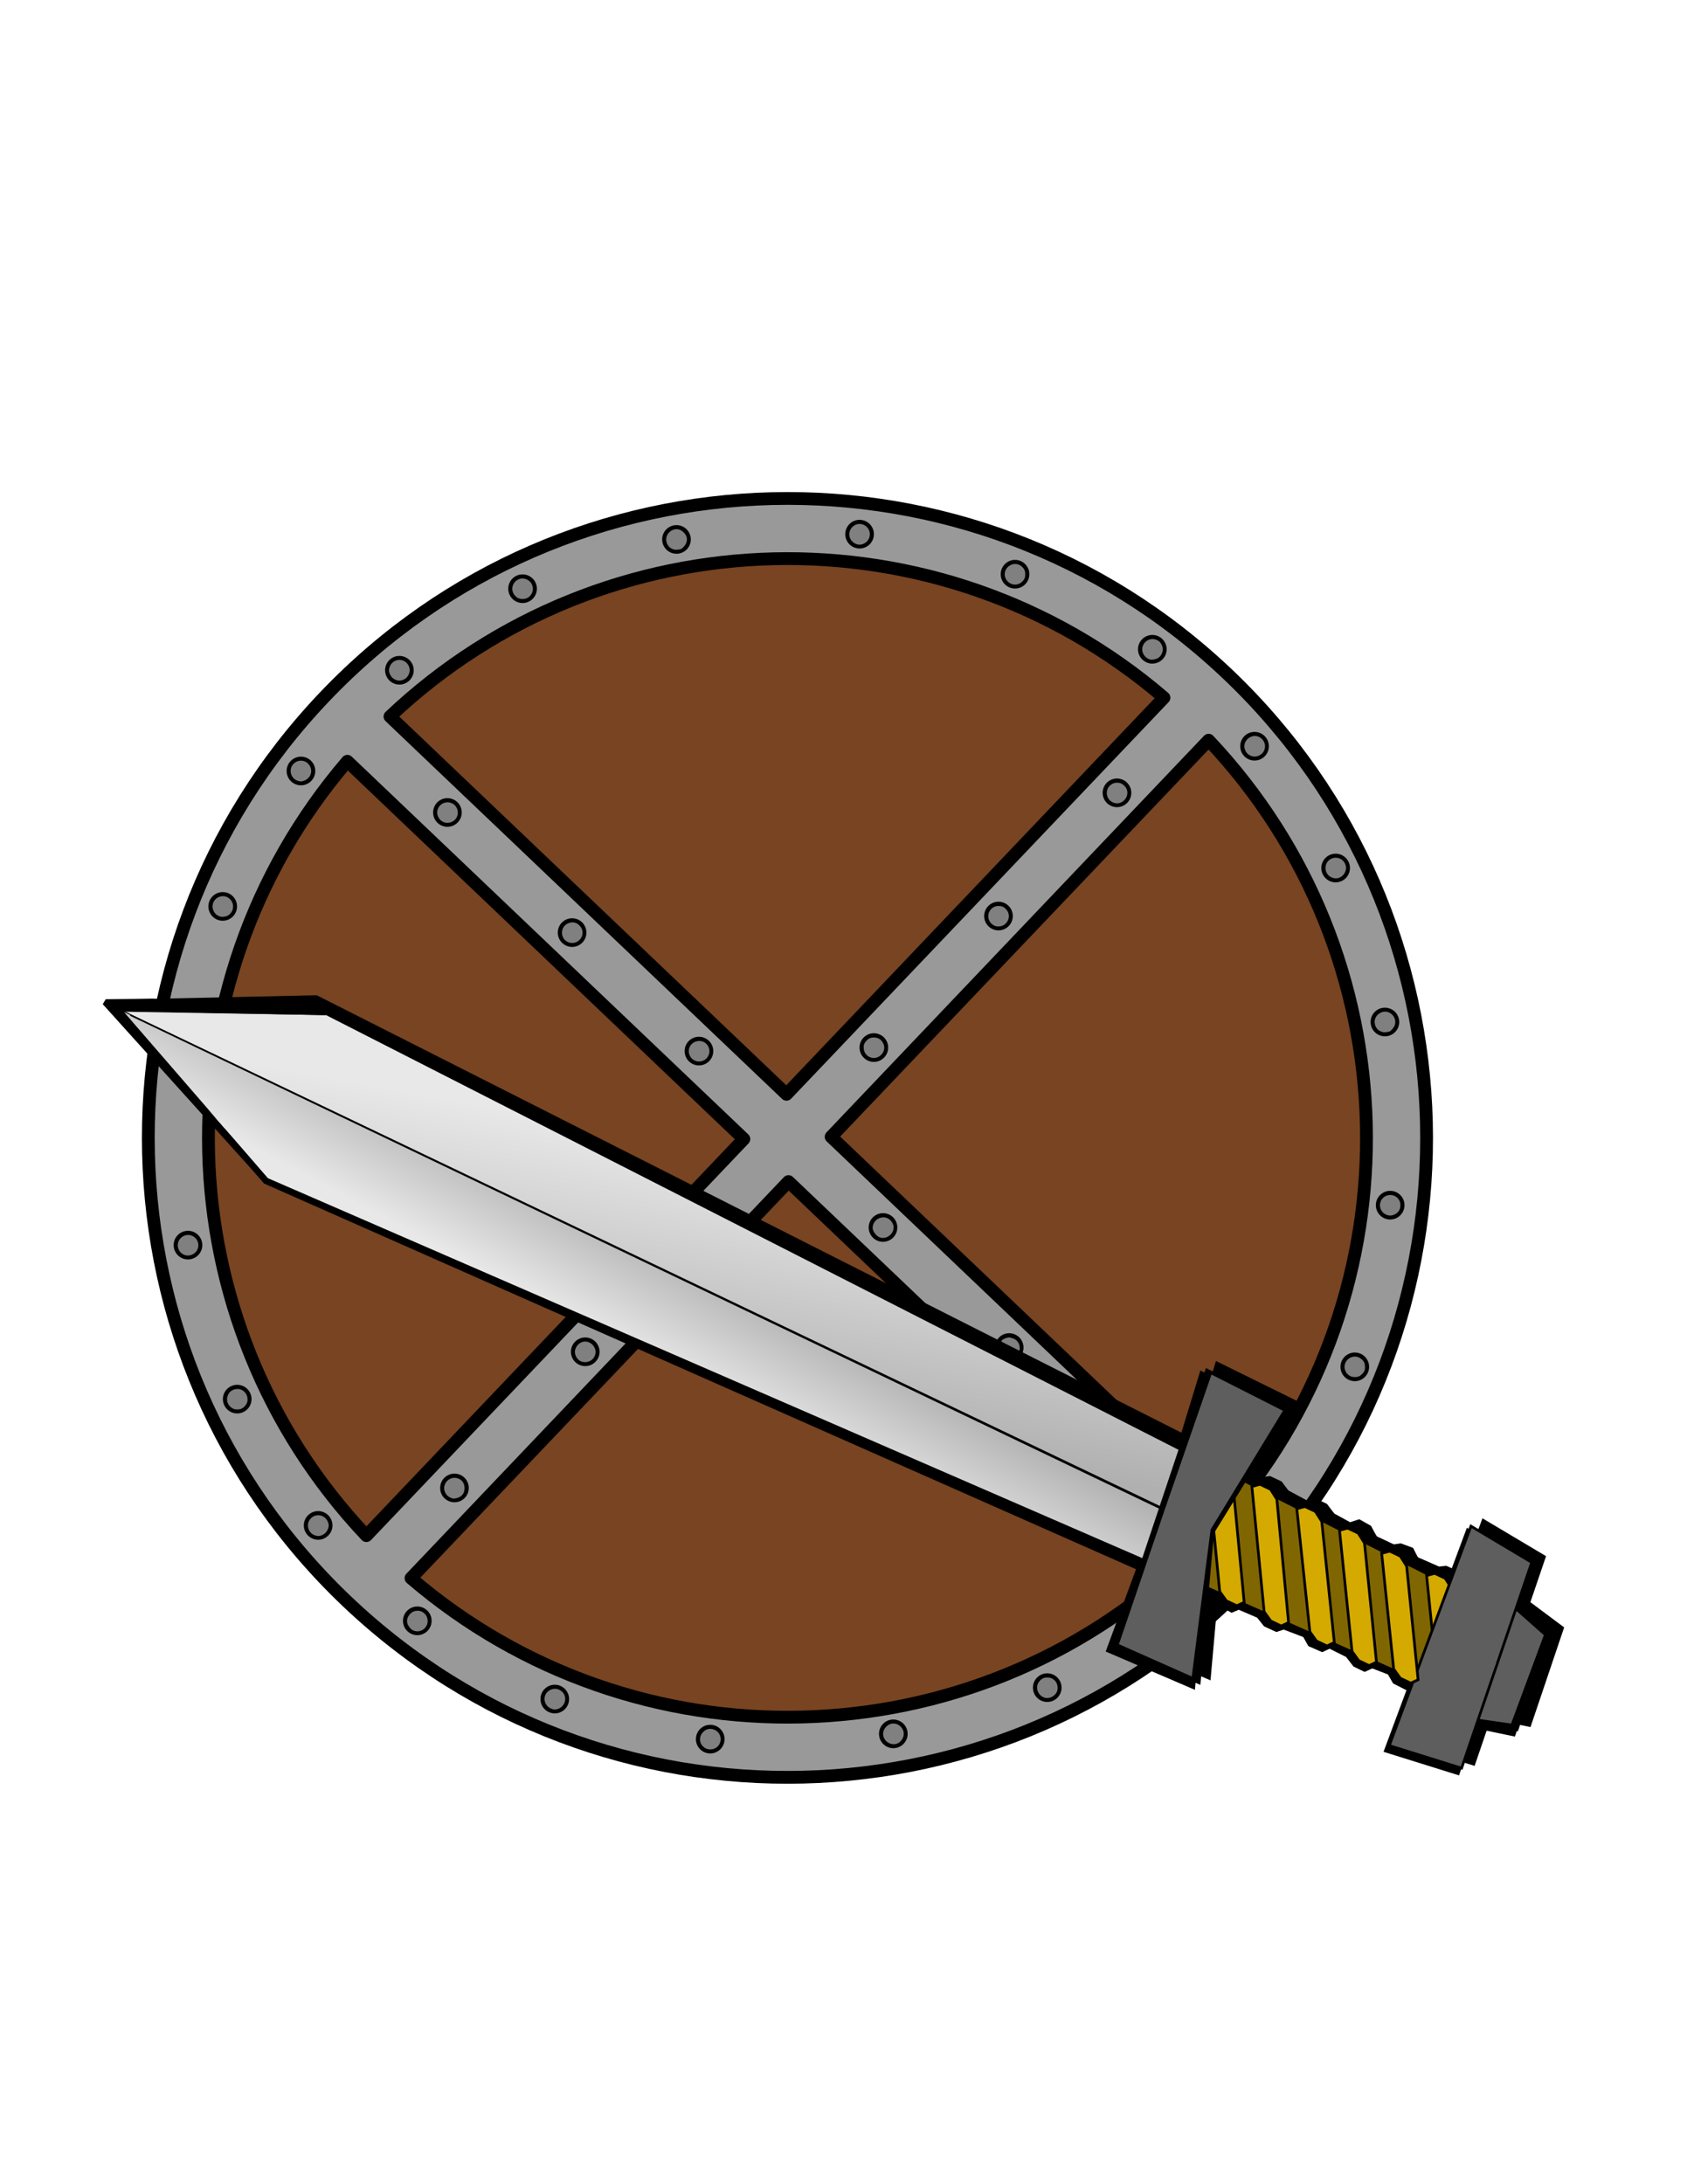
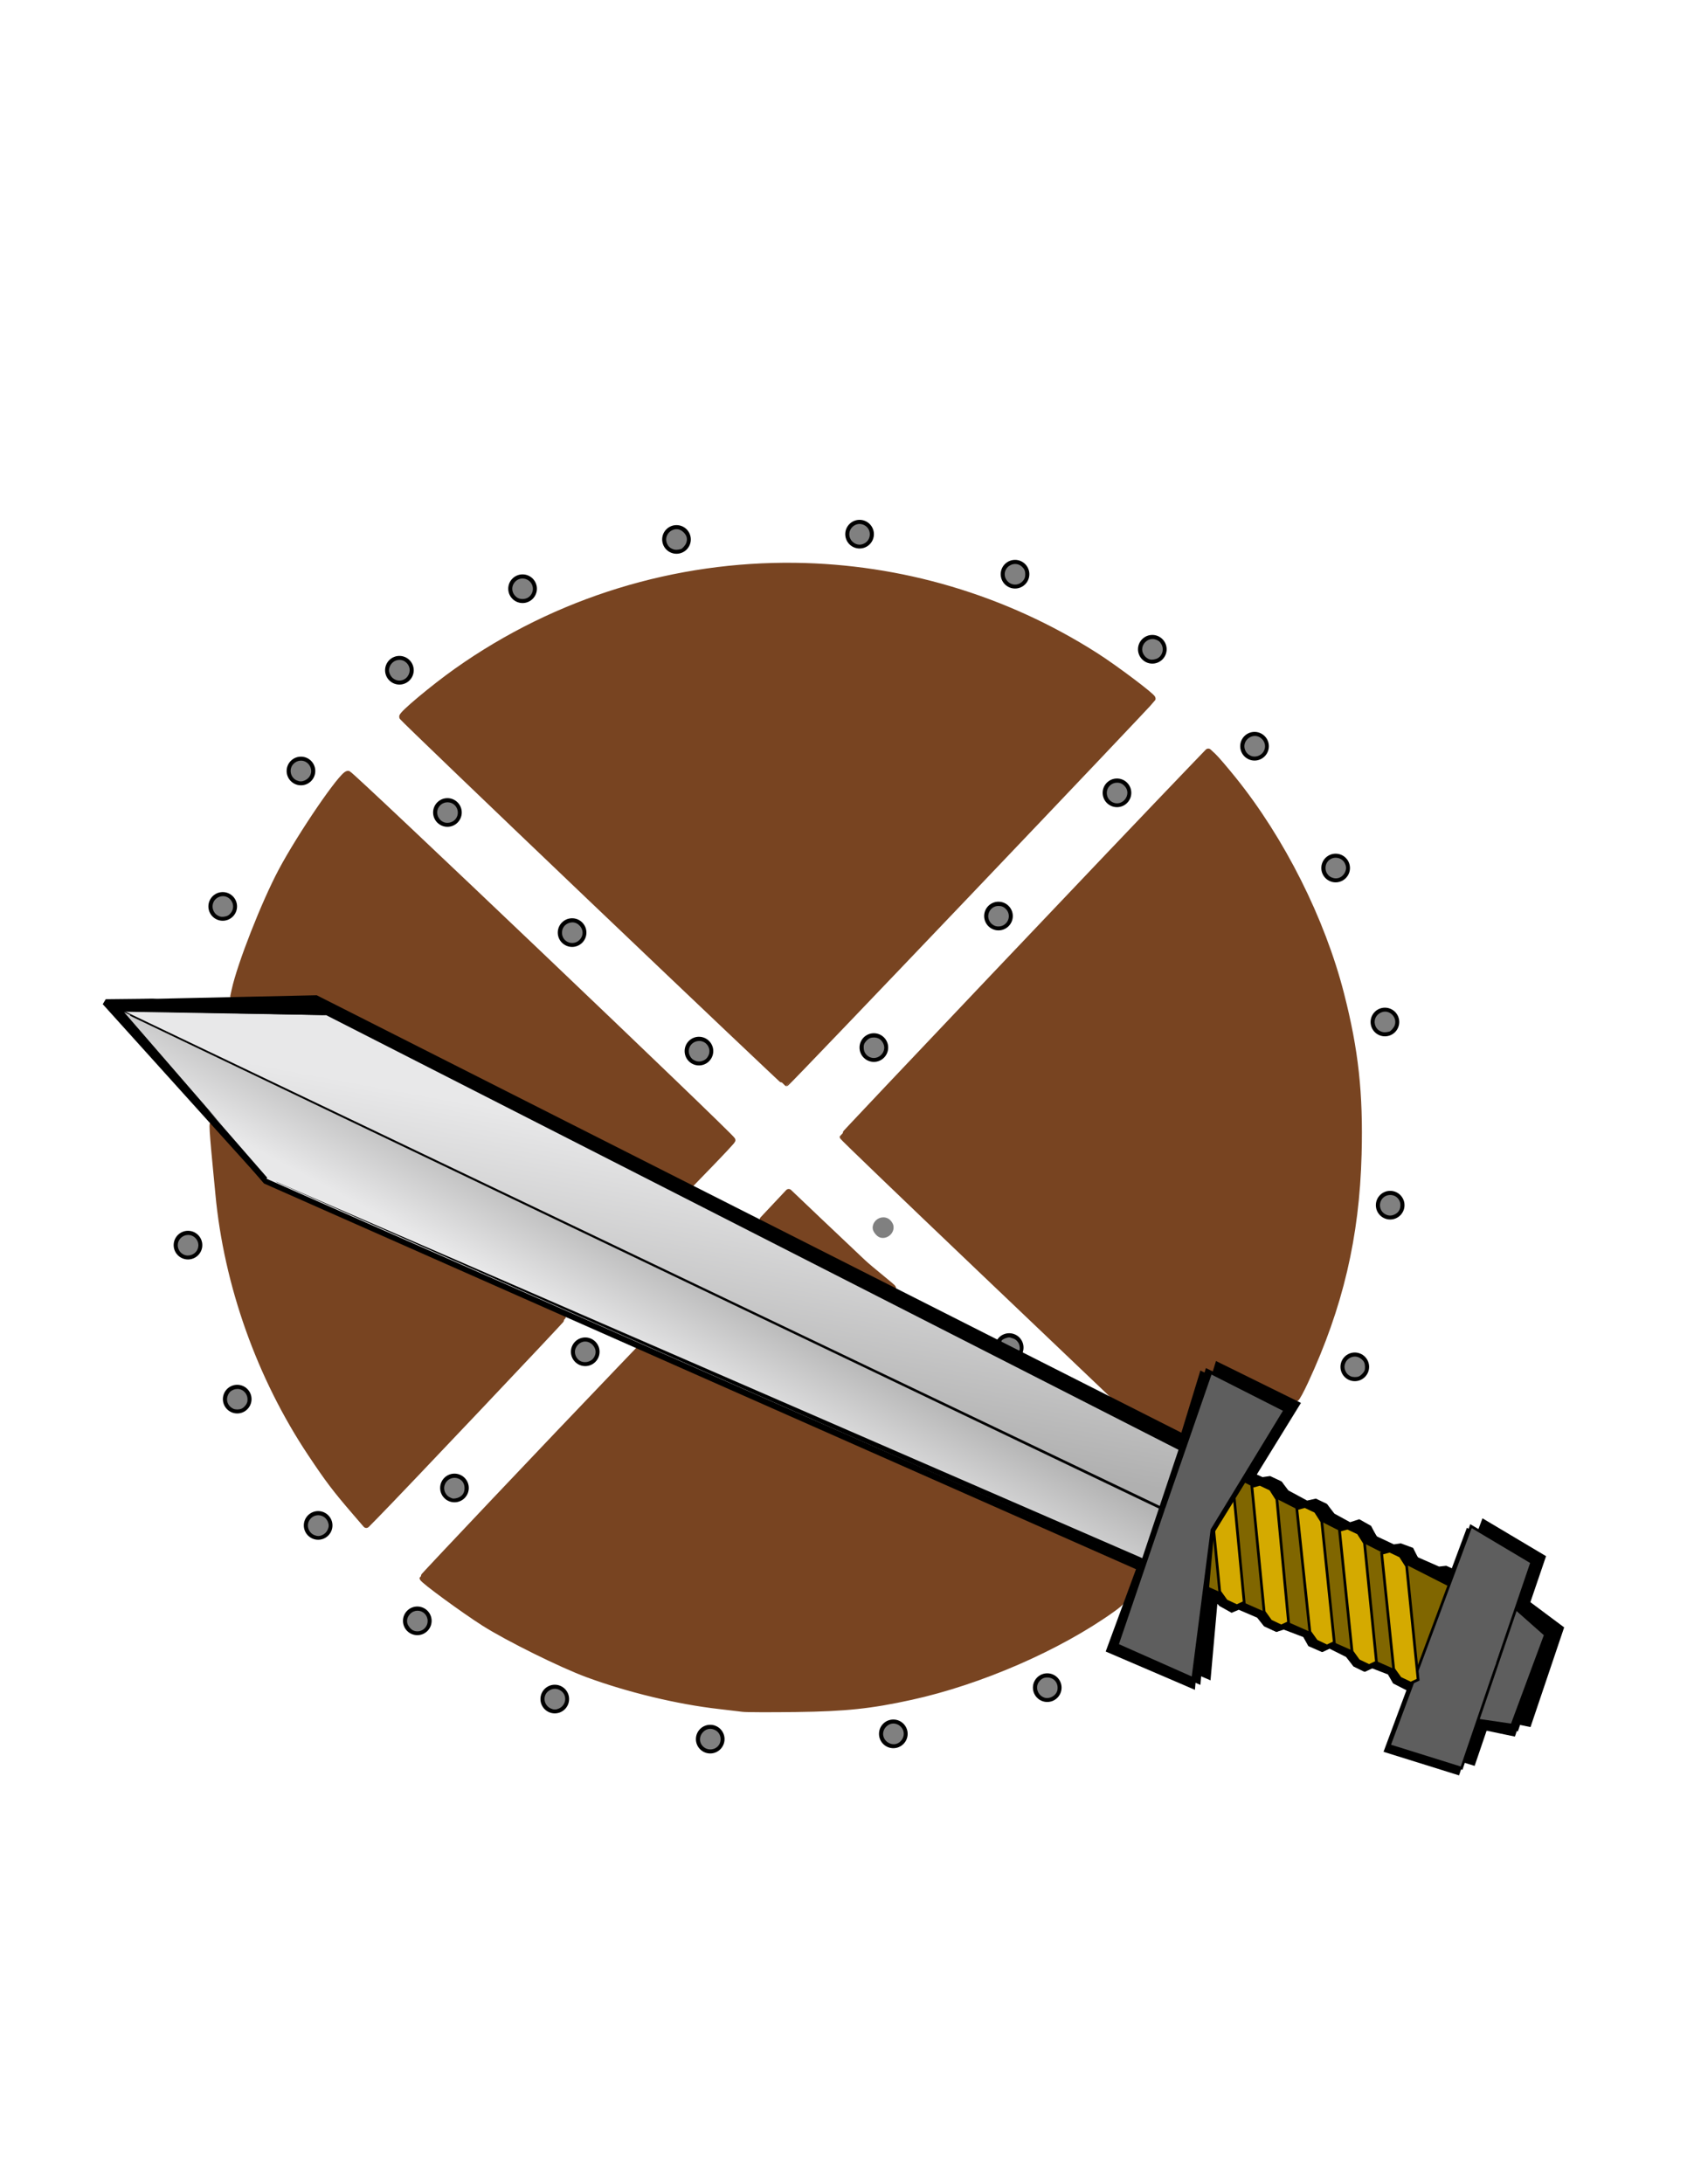
<svg xmlns="http://www.w3.org/2000/svg" xmlns:ns1="http://sodipodi.sourceforge.net/DTD/sodipodi-0.dtd" xmlns:ns2="http://www.inkscape.org/namespaces/inkscape" xmlns:xlink="http://www.w3.org/1999/xlink" id="svg5982" ns1:docname="jonadab-Round-Sword-and-Shield-remix.svg" ns2:export-filename="/symlinks/vbs/soldiers/images/soldiers-of-god-logo.png" viewBox="0 0 765 990" ns1:version="0.32" ns2:export-xdpi="50" version="1.0" ns2:export-ydpi="50" ns2:version="1.2.2 (b0a8486, 2022-12-01)">
  <defs id="defs5984">
    <linearGradient ns2:collect="always" id="linearGradient6388">
      <stop style="stop-color:#dfdfdf;stop-opacity:1;" offset="0" id="stop6384" />
      <stop style="stop-color:#afafaf;stop-opacity:1;" offset="1" id="stop6386" />
    </linearGradient>
    <linearGradient id="linearGradient8099" y2="17.733" xlink:href="#linearGradient2180" gradientUnits="userSpaceOnUse" x2="692.38" gradientTransform="matrix(-0.154,0.019,-0.002,-2.06,-64.024,369.64)" y1="107.83" x1="666.23" ns2:collect="always" />
    <linearGradient id="linearGradient8093" y2="34.009" xlink:href="#linearGradient2180" gradientUnits="userSpaceOnUse" x2="571.42" gradientTransform="matrix(-0.154,0.019,-0.002,-2.06,-64.024,369.64)" y1="103.76" x1="676.05" ns2:collect="always" />
    <linearGradient id="linearGradient2180">
      <stop id="stop2181" style="stop-color:#b0b0b0" offset="0" />
      <stop id="stop2182" style="stop-color:#e8e8e9" offset="1" />
    </linearGradient>
    <linearGradient ns2:collect="always" xlink:href="#linearGradient6388" id="linearGradient6390" x1="-184.633" y1="261.691" x2="-149.647" y2="261.691" gradientUnits="userSpaceOnUse" />
    <linearGradient ns2:collect="always" xlink:href="#linearGradient2180" id="linearGradient10721" gradientUnits="userSpaceOnUse" gradientTransform="matrix(-0.154,0.019,-0.002,-2.06,-64.024,369.64)" x1="676.05" y1="103.76" x2="571.42" y2="34.009" />
    <linearGradient ns2:collect="always" xlink:href="#linearGradient2180" id="linearGradient10723" gradientUnits="userSpaceOnUse" gradientTransform="matrix(-0.154,0.019,-0.002,-2.06,-64.024,369.64)" x1="676.05" y1="103.76" x2="571.42" y2="34.009" />
  </defs>
  <ns1:namedview id="base" ns2:zoom="1.0263363" height="11in" borderopacity="1.0" ns2:current-layer="layer1" ns2:cx="427.24788" ns2:window-y="25" width="8.5in" ns2:guide-bbox="true" units="in" showguides="true" bordercolor="#666666" ns2:window-x="92" guidetolerance="10" objecttolerance="10" ns2:window-width="1905" ns2:pageopacity="0" ns2:pageshadow="2" pagecolor="white" gridtolerance="10000" ns2:cy="541.73277" ns2:document-units="px" ns2:window-height="1086" ns2:showpageshadow="2" ns2:pagecheckerboard="0" ns2:deskcolor="white" showgrid="false" ns2:window-maximized="0" />
  <g id="layer1" ns2:label="Layer 1" ns2:groupmode="layer">
    <g id="g9267" transform="translate(-27.282,142.254)">
      <path id="path5583" style="opacity:1;fill:#784421;fill-opacity:1;stroke:#784421;stroke-width:3.133;stroke-linecap:round;stroke-linejoin:round;stroke-dasharray:none" d="m 387.875,114.412 c -53.743,-0.702 -107.577,15.252 -153.377,47.674 -10.399,7.361 -24.928,19.493 -24.627,20.562 0.123,0.437 39.172,37.922 86.773,83.301 47.602,45.379 86.778,82.53 87.059,82.557 0.537,0.051 165.568,-172.997 166.018,-174.082 0.309,-0.747 -16.739,-13.59 -25.375,-19.117 -41.701,-26.687 -89.051,-40.275 -136.471,-40.895 z m 187.314,84.199 -7.354,7.643 c -30.016,31.195 -158.224,166.221 -158.227,166.643 -0.002,0.291 28.013,27.212 62.256,59.824 l 62.26,59.295 13.729,7.045 c 7.551,3.875 13.999,7.057 14.33,7.072 0.331,0.015 2.01,-4.55 3.73,-10.146 4.887,-15.896 5.348,-17.117 6.385,-16.887 0.536,0.119 0.975,-0.216 0.975,-0.744 0,-0.584 0.825,-0.753 2.105,-0.432 1.716,0.431 2.158,0.168 2.4,-1.422 0.164,-1.072 0.808,-1.841 1.432,-1.709 0.624,0.132 8.762,3.932 18.084,8.443 9.322,4.511 17.222,8.203 17.555,8.203 0.333,0 2.193,-3.419 4.135,-7.598 15.752,-33.904 23.192,-65.569 24.174,-102.9 0.727,-27.618 -1.401,-47.098 -7.926,-72.555 -8.66,-33.787 -26.831,-69.947 -48.896,-97.303 -3.747,-4.645 -7.788,-9.352 -8.98,-10.459 z m -390.107,10.088 c -2.465,0 -21.225,27.431 -29.994,43.859 -7.728,14.477 -18.737,42.525 -21.234,54.102 l -0.584,2.705 19.312,-0.375 19.312,-0.377 84.371,42.762 84.371,42.762 9.154,-9.457 c 5.035,-5.202 9.27,-9.762 9.41,-10.135 0.33,-0.875 -172.871,-165.846 -174.119,-165.846 z m -61.097,158.674 c -0.643,0.009 1.469,20.033 2.525,31.406 3.82,41.158 18.737,83.09 41.908,117.799 7.989,11.967 11.077,16.035 20.242,26.674 l 4.723,5.482 4.129,-4.184 c 10.126,-10.262 84.795,-89.081 84.795,-89.508 0,-0.262 -30.297,-13.828 -67.328,-30.146 l -67.33,-29.67 -10.824,-11.219 c -5.954,-6.171 -12.601,-16.638 -12.839,-16.635 z m 260.939,30.865 -5.799,6.168 -5.799,6.168 24.852,12.705 c 13.668,6.987 33.372,18.339 33.848,18.326 0.476,-0.013 -10.061,-8.282 -13.475,-11.474 -3.414,-3.192 -12.376,-11.674 -19.916,-18.848 z m -68.082,71.615 -8.064,8.412 c -32.657,34.061 -89.678,94.232 -89.682,94.637 -0.008,0.892 18.412,14.393 27.707,20.307 10.701,6.809 35.019,18.856 46.926,23.246 18.481,6.815 40.979,12.229 59.588,14.34 4.525,0.513 9.395,1.093 10.824,1.289 1.429,0.196 12.341,0.232 24.248,0.08 22.323,-0.286 33.77,-1.494 51.996,-5.492 31.283,-6.862 66.737,-22.283 90.963,-39.564 4.916,-3.507 5.448,-4.23 7.941,-10.793 l 2.672,-7.033 -1.879,-0.744 c -1.034,-0.41 -51.687,-22.782 -112.561,-49.715 z" ns1:nodetypes="ssssssssccscccsssssssssssssccssccccccssscsssccsccccccccsscccccsssssssccscc" />
      <g id="g6397" transform="matrix(1.974,0,0,1.974,27.623,59.756)">
-         <path id="path3545" style="fill:#999999;fill-opacity:1;stroke:#000000;stroke-width:2.936;stroke-linecap:round;stroke-linejoin:round" d="m 74.38,57.67 c -55.901,58.7 -53.629,151.71 5.071,207.61 58.699,55.9 151.71,53.63 207.61,-5.07 55.9,-58.7 53.63,-151.71 -5.07,-207.61 -58.7,-55.902 -151.71,-53.63 -207.61,5.07 z M 79.626,72.462 170.71,159.2 83.992,250.27 C 37.336,200.93 35.449,124.02 79.626,72.46 Z M 89.41,62.188 C 138.75,15.546 215.66,13.676 267.22,57.866 L 180.5,148.93 Z m 4.833,197.84 86.717,-91.06 91.09,86.74 c -49.34,46.63 -126.25,48.49 -177.81,4.32 z m 96.507,-101.34 86.72,-91.061 c 46.63,49.341 48.53,126.25 4.36,177.8 l -91.08,-86.74 z" />
        <circle id="path3574" style="fill:none;stroke:#000000;stroke-width:0.843" transform="matrix(1.359,0,0,1.359,37.219,23.703)" cx="40" cy="20.5" r="2" />
        <circle id="path3576" style="fill:none;stroke:#000000;stroke-width:0.843" transform="matrix(1.359,0,0,1.359,14.603,46.833)" cx="40" cy="20.5" r="2" />
        <circle id="path3578" style="fill:none;stroke:#000000;stroke-width:0.843" transform="matrix(1.359,0,0,1.359,238.4,215.58)" cx="40" cy="20.5" r="2" />
        <circle id="path3580" style="fill:none;stroke:#000000;stroke-width:0.843" transform="matrix(1.359,0,0,1.359,215.78,238.71)" cx="40" cy="20.5" r="2" />
        <circle id="path3582" style="fill:none;stroke:#000000;stroke-width:0.843" transform="matrix(-1.359,0,0,-1.359,150.05,297.69)" cx="40" cy="20.5" r="2" />
        <circle id="path3584" style="fill:none;stroke:#000000;stroke-width:0.843" transform="matrix(-1.359,0,0,-1.359,127.27,275.78)" cx="40" cy="20.5" r="2" />
        <circle id="path3592" style="fill:none;stroke:#000000;stroke-width:0.843" transform="matrix(-1.359,0,0,-1.359,342.38,96.868)" cx="40" cy="20.5" r="2" />
        <circle id="path3594" style="fill:none;stroke:#000000;stroke-width:0.843" transform="matrix(-1.359,0,0,-1.359,318.9,74.607)" cx="40" cy="20.5" r="2" />
        <circle id="path3596" style="fill:none;stroke:#000000;stroke-width:0.843" transform="matrix(-1.359,0,0,-1.359,108.68,246.78)" cx="40" cy="20.5" r="2" />
        <circle id="path3598" style="fill:none;stroke:#000000;stroke-width:0.843" transform="matrix(-1.359,0,0,-1.359,105.35,133.65)" cx="40" cy="20.5" r="2" />
        <circle id="path3600" style="fill:none;stroke:#000000;stroke-width:0.843" transform="matrix(-1.359,0,0,-1.359,97.371,211.42)" cx="40" cy="20.5" r="2" />
        <circle id="path3602" style="fill:none;stroke:#000000;stroke-width:0.843" transform="matrix(-1.359,0,0,-1.359,96.161,169.36)" cx="40" cy="20.5" r="2" />
        <circle id="path3604" style="fill:none;stroke:#000000;stroke-width:0.843" transform="matrix(0,-1.359,1.359,0,92.012,87.201)" cx="40" cy="20.5" r="2" />
        <circle id="path3606" style="fill:none;stroke:#000000;stroke-width:0.843" transform="matrix(0,-1.359,1.359,0,205.14,83.869)" cx="40" cy="20.5" r="2" />
        <circle id="path3608" style="fill:none;stroke:#000000;stroke-width:0.843" transform="matrix(0,-1.359,1.359,0,127.37,75.887)" cx="40" cy="20.5" r="2" />
        <circle id="path3610" style="fill:none;stroke:#000000;stroke-width:0.843" transform="matrix(0,-1.359,1.359,0,169.43,74.677)" cx="40" cy="20.5" r="2" />
        <circle id="path3622" style="fill:none;stroke:#000000;stroke-width:0.843" transform="matrix(1.359,0,0,1.359,252.29,69.113)" cx="40" cy="20.5" r="2" />
        <circle id="path3624" style="fill:none;stroke:#000000;stroke-width:0.843" transform="matrix(1.359,0,0,1.359,256.69,183.65)" cx="40" cy="20.5" r="2" />
        <circle id="path3626" style="fill:none;stroke:#000000;stroke-width:0.843" transform="matrix(1.359,0,0,1.359,263.61,104.47)" cx="40" cy="20.5" r="2" />
        <circle id="path3628" style="fill:none;stroke:#000000;stroke-width:0.843" transform="matrix(1.359,0,0,1.359,264.82,146.53)" cx="40" cy="20.5" r="2" />
        <circle id="path3640" style="fill:none;stroke:#000000;stroke-width:0.843" transform="matrix(0,1.359,-1.359,0,268.26,230.81)" cx="40" cy="20.5" r="2" />
        <circle id="path3642" style="fill:none;stroke:#000000;stroke-width:0.843" transform="matrix(0,1.359,-1.359,0,155.13,233.43)" cx="40" cy="20.5" r="2" />
        <circle id="path3644" style="fill:none;stroke:#000000;stroke-width:0.843" transform="matrix(0,1.359,-1.359,0,232.9,241.42)" cx="40" cy="20.5" r="2" />
        <circle id="path3646" style="fill:none;stroke:#000000;stroke-width:0.843" transform="matrix(0,1.359,-1.359,0,190.84,242.63)" cx="40" cy="20.5" r="2" />
        <circle id="path3660" style="fill:none;stroke:#000000;stroke-width:0.843" transform="matrix(-1.359,0,0,-1.359,156.97,112.08)" cx="40" cy="20.5" r="2" />
        <circle id="path3662" style="fill:none;stroke:#000000;stroke-width:0.843" transform="matrix(-1.359,0,0,-1.359,214.75,166.87)" cx="40" cy="20.5" r="2" />
        <circle id="path3664" style="fill:none;stroke:#000000;stroke-width:0.843" transform="matrix(-1.359,0,0,-1.359,185.61,139.66)" cx="40" cy="20.5" r="2" />
-         <circle id="path3666" style="fill:none;stroke:#000000;stroke-width:0.843" transform="matrix(-1.359,0,0,-1.359,257.03,207.37)" cx="40" cy="20.5" r="2" />
        <circle id="path3668" style="fill:none;stroke:#000000;stroke-width:0.843" transform="matrix(-1.359,0,0,-1.359,316.57,264.28)" cx="40" cy="20.5" r="2" />
        <circle id="path3670" style="fill:none;stroke:#000000;stroke-width:0.843" transform="matrix(-1.359,0,0,-1.359,286.02,234.94)" cx="40" cy="20.5" r="2" />
        <circle id="path3672" style="fill:none;stroke:#000000;stroke-width:0.843" transform="matrix(0,-1.359,1.359,0,228.56,134.07)" cx="40" cy="20.5" r="2" />
        <circle id="path3674" style="fill:none;stroke:#000000;stroke-width:0.843" transform="matrix(0,-1.359,1.359,0,172.71,192.56)" cx="40" cy="20.5" r="2" />
        <circle id="path3676" style="fill:none;stroke:#000000;stroke-width:0.843" transform="matrix(0,-1.359,1.359,0,201.34,162.36)" cx="40" cy="20.5" r="2" />
        <circle id="path3678" style="fill:none;stroke:#000000;stroke-width:0.843" transform="matrix(0,-1.359,1.359,0,133.98,233.07)" cx="40" cy="20.5" r="2" />
        <circle id="path3680" style="fill:none;stroke:#000000;stroke-width:0.843" transform="matrix(0,-1.359,1.359,0,76.367,293.68)" cx="40" cy="20.5" r="2" />
        <circle id="path3682" style="fill:none;stroke:#000000;stroke-width:0.843" transform="matrix(0,-1.359,1.359,0,106.41,262.41)" cx="40" cy="20.5" r="2" />
      </g>
      <path id="path7405" style="opacity:1;fill:#808080;fill-opacity:1;stroke:#808080;stroke-width:1.208;stroke-linecap:round;stroke-linejoin:round;stroke-dasharray:none;stroke-opacity:1" d="m 417.047,95.834 c -2.936,0.01 -5.263,3.428 -3.326,6.355 0.331,0.5 1,1.085 1.559,1.361 1.197,0.593 2.263,0.609 3.488,0.053 2.958,-1.343 3.172,-5.539 0.365,-7.184 -0.697,-0.409 -1.409,-0.588 -2.086,-0.586 z m -83.084,2.352 c -0.346,0.014 -0.698,0.08 -1.059,0.199 -2.129,0.703 -3.348,2.816 -2.803,4.859 0.444,1.664 1.52,2.675 3.242,3.047 0.373,0.08 1.034,0.065 1.469,-0.033 0.435,-0.098 0.864,-0.181 0.953,-0.184 0.455,-0.015 1.776,-1.506 2.109,-2.379 0.613,-1.605 0.305,-2.908 -0.996,-4.209 -0.908,-0.908 -1.879,-1.342 -2.916,-1.301 z m 153.711,15.793 c -2.358,-0.018 -4.625,2.09 -4.111,4.83 0.205,1.094 1.02,2.197 2.059,2.785 1.528,0.866 3.426,0.634 4.701,-0.572 0.937,-0.887 1.279,-1.681 1.279,-2.979 0,-1.297 -0.342,-2.091 -1.279,-2.979 -0.789,-0.747 -1.726,-1.079 -2.648,-1.086 z m -223.309,6.582 c -2.916,-0.098 -5.278,3.13 -3.645,6.035 0.304,0.54 0.95,1.219 1.455,1.529 1.292,0.793 3.308,0.687 4.521,-0.238 2.442,-1.863 2.08,-5.572 -0.676,-6.906 -0.556,-0.269 -1.116,-0.402 -1.656,-0.42 z m 285.559,27.42 c -2.107,-0.002 -4.102,1.863 -4.102,4.098 0,1.661 1.299,3.42 2.908,3.938 0.933,0.3 2.532,0.03 3.463,-0.586 1.735,-1.148 2.279,-3.594 1.207,-5.424 -0.643,-1.096 -1.258,-1.552 -2.572,-1.906 -0.3,-0.081 -0.603,-0.119 -0.904,-0.119 z m -341.607,9.469 c -1.499,0.047 -2.961,0.952 -3.66,2.492 -0.526,1.157 -0.525,2.03 0.002,3.172 0.52,1.126 1.307,1.865 2.432,2.279 h 0.002 c 1.571,0.579 3.431,0.027 4.449,-1.318 1.516,-2.004 1.113,-4.562 -0.941,-5.961 -0.702,-0.478 -1.498,-0.689 -2.283,-0.664 z m 388.154,34.479 c -2.619,-0.084 -5.145,2.548 -4.02,5.494 0.402,1.053 0.979,1.686 2.057,2.254 1.759,0.927 4.272,0.139 5.281,-1.656 0.956,-1.702 0.647,-3.646 -0.799,-5.014 -0.762,-0.721 -1.646,-1.05 -2.52,-1.078 z m -432.857,11.195 c -0.98,0.033 -1.97,0.433 -2.777,1.24 -1.966,1.966 -1.321,5.392 1.234,6.553 1.17,0.531 2.039,0.533 3.191,0.01 2.09,-0.949 3.041,-3.091 2.27,-5.111 -0.682,-1.785 -2.285,-2.747 -3.918,-2.691 z m 370.234,9.98 c -2.241,0 -4.066,1.796 -4.066,4 0,1.73 0.923,3.145 2.492,3.826 3.796,1.647 7.413,-3.225 4.693,-6.322 -0.934,-1.063 -1.849,-1.504 -3.119,-1.504 z m -303.551,8.898 c -3.024,-0.047 -5.102,3.088 -3.723,5.791 0.488,0.956 0.975,1.446 1.943,1.951 1.414,0.737 3.513,0.325 4.674,-0.916 2.31,-2.471 0.759,-6.532 -2.6,-6.811 -0.099,-0.008 -0.198,-0.014 -0.295,-0.016 z m 402.586,25.121 c -1.17,0.029 -2.337,0.553 -3.143,1.609 -0.953,1.25 -1.05,3.119 -0.232,4.514 0.603,1.03 1.473,1.646 2.729,1.936 1.843,0.424 3.707,-0.627 4.508,-2.543 0.473,-1.131 0.44,-2.104 -0.109,-3.24 -0.74,-1.53 -2.248,-2.312 -3.752,-2.275 z m -504.5,17.422 c -0.305,2.3e-4 -0.618,0.037 -0.938,0.113 -2.621,0.629 -3.902,3.364 -2.719,5.809 0.491,1.015 1.204,1.639 2.354,2.066 0.916,0.341 2.49,0.143 3.42,-0.432 0.42,-0.259 1.017,-0.905 1.326,-1.434 1.618,-2.761 -0.495,-6.125 -3.443,-6.123 z m 351.752,4.438 c -0.174,0.001 -0.355,0.011 -0.543,0.029 -2.718,0.261 -4.394,3.334 -3.15,5.771 0.479,0.938 0.947,1.405 1.943,1.932 0.937,0.495 2.445,0.463 3.498,-0.074 2.419,-1.234 3.016,-4.338 1.219,-6.328 -0.832,-0.92 -1.747,-1.337 -2.967,-1.33 z m -193.371,7.439 c -0.591,0.015 -1.204,0.172 -1.822,0.471 -2.898,1.403 -2.965,5.68 -0.113,7.186 1.266,0.669 2.902,0.614 4.057,-0.135 2.217,-1.437 2.621,-4.149 0.908,-6.1 -0.852,-0.97 -1.901,-1.451 -3.029,-1.422 z m 368.562,40.457 c -0.378,0.003 -0.766,0.065 -1.154,0.193 -2.138,0.706 -3.358,2.814 -2.812,4.861 0.444,1.664 1.52,2.677 3.242,3.049 0.373,0.08 1.034,0.065 1.469,-0.033 0.435,-0.098 0.864,-0.181 0.953,-0.184 0.456,-0.015 1.776,-1.507 2.111,-2.385 1.032,-2.703 -1.161,-5.526 -3.809,-5.502 z m -231.865,11.721 c -1.237,0 -2.058,0.401 -2.988,1.461 -0.849,0.967 -1.03,1.592 -0.889,3.061 0.132,1.378 1.002,2.589 2.295,3.193 3.364,1.573 7.036,-2.135 5.357,-5.408 -0.822,-1.602 -1.974,-2.307 -3.775,-2.307 z m -79.043,1.582 c -3.149,0 -5.148,3.1 -3.756,5.826 0.519,1.017 1.032,1.501 2.064,1.949 1.015,0.44 2.062,0.443 3.1,0.01 1.073,-0.448 1.587,-0.924 2.115,-1.959 1.345,-2.636 -0.585,-5.826 -3.523,-5.826 z m 313.344,69.805 c -0.895,-0.008 -1.796,0.256 -2.486,0.783 -2.402,1.832 -2.074,5.542 0.607,6.869 1.194,0.591 2.27,0.61 3.465,0.059 1.633,-0.754 2.371,-1.936 2.371,-3.793 0,-1.383 -0.755,-2.677 -1.982,-3.396 -0.586,-0.344 -1.279,-0.515 -1.975,-0.521 z m -230.008,10.131 c -2.184,0.044 -4.168,1.833 -4.148,4.219 0.011,1.315 1.648,3.376 2.986,3.762 2.808,0.809 5.771,-1.832 5.238,-4.67 -0.205,-1.093 -1.239,-2.44 -2.234,-2.912 -0.603,-0.286 -1.23,-0.411 -1.842,-0.398 z m -315.281,7.979 c -0.541,0.018 -1.1,0.15 -1.658,0.42 -1.924,0.932 -2.806,3.093 -2.059,5.051 0.408,1.067 1.006,1.728 2.059,2.275 1.754,0.912 4.277,0.112 5.281,-1.676 1.644,-2.926 -0.704,-6.168 -3.623,-6.07 z m 372.594,46.443 c -0.981,-0.011 -2.741,0.667 -3.057,1.178 -0.073,0.118 1.421,1.032 3.318,2.031 1.898,0.999 3.526,1.82 3.619,1.822 0.313,0.008 0.172,-1.819 -0.197,-2.549 -0.652,-1.291 -1.626,-1.931 -2.777,-2.215 -0.123,-0.044 -0.235,-0.078 -0.344,-0.102 -0.002,-4.4e-4 -0.004,-0.002 -0.006,-0.002 -0.198,-0.03 -0.345,-0.162 -0.557,-0.164 z m -192.393,1.869 c -1.554,-6.1e-4 -3.082,0.986 -3.844,2.811 -0.714,1.709 0.228,4.089 1.955,4.939 1.765,0.869 4.23,0.228 5.262,-1.369 1.08,-1.673 0.944,-3.436 -0.381,-4.945 -0.853,-0.972 -1.929,-1.435 -2.992,-1.436 z m 348.939,6.82 c -1.469,0.03 -2.922,0.899 -3.588,2.275 -0.585,1.209 -0.602,2.253 -0.055,3.445 0.458,0.997 0.929,1.486 1.947,2.018 0.844,0.44 2.648,0.46 3.457,0.037 0.695,-0.363 1.676,-1.366 2.051,-2.096 0.347,-0.676 0.319,-2.415 -0.055,-3.309 -0.381,-0.911 -1.447,-1.832 -2.537,-2.191 -0.397,-0.131 -0.809,-0.188 -1.221,-0.18 z m -506.566,14.666 c -0.55,-0.015 -1.124,0.086 -1.697,0.326 -1.12,0.468 -1.624,0.951 -2.117,2.025 -0.959,2.088 -0.16,4.306 1.947,5.404 0.834,0.435 2.369,0.458 3.344,0.051 0.995,-0.416 2.136,-1.771 2.32,-2.754 0.513,-2.735 -1.415,-4.989 -3.797,-5.053 z m 98.312,40.287 c -2.959,0.018 -5.242,3.362 -3.404,6.26 0.572,0.903 1.13,1.315 2.516,1.857 0.557,0.218 2.064,-0.065 2.928,-0.551 1.316,-0.739 1.93,-1.848 1.93,-3.48 10e-6,-1.69 -0.729,-2.972 -2.068,-3.633 -0.642,-0.317 -1.286,-0.457 -1.9,-0.453 z m -61.686,16.957 c -1.308,-0.027 -2.635,0.583 -3.502,1.869 -1.436,2.132 -0.4,5.174 2.059,6.043 1.179,0.417 1.754,0.415 2.771,-0.01 1.116,-0.466 1.833,-1.154 2.338,-2.248 0.527,-1.142 0.527,-2.015 0.002,-3.172 -0.729,-1.604 -2.186,-2.452 -3.668,-2.482 z m 44.92,43.273 c -1.075,0.005 -2.176,0.447 -3.037,1.428 -0.944,1.075 -1.288,2.34 -0.965,3.541 0.29,1.077 1.416,2.431 2.367,2.846 2.652,1.156 5.645,-0.834 5.645,-3.752 0,-2.486 -1.957,-4.072 -4.01,-4.062 z m 285.58,30.27 c -1.399,9.9e-4 -2.318,0.477 -3.232,1.676 -1.58,2.072 -0.609,5.192 1.93,6.205 2.175,0.868 5.039,-0.799 5.35,-3.113 0.361,-2.691 -1.402,-4.77 -4.047,-4.768 z m -223.277,5.121 c -0.874,-1.8e-4 -1.749,0.299 -2.541,0.898 -2.422,1.832 -1.903,5.588 0.951,6.885 1.155,0.525 2.027,0.525 3.182,0 2.854,-1.296 3.373,-5.057 0.951,-6.885 -0.795,-0.6 -1.669,-0.898 -2.543,-0.898 z m 153.482,15.742 c -0.945,0.004 -1.922,0.367 -2.773,1.219 -2.05,2.05 -1.517,5.176 1.111,6.516 1.878,0.957 3.957,0.364 5.113,-1.459 1.938,-3.055 -0.616,-6.287 -3.451,-6.275 z m -83.113,2.414 c -1.067,0.018 -2.058,0.5 -2.869,1.424 -1.754,1.998 -1.333,4.784 0.928,6.139 1.177,0.705 2.734,0.746 3.99,0.105 2.897,-1.478 2.857,-5.782 -0.066,-7.197 -0.674,-0.326 -1.342,-0.482 -1.982,-0.471 z" />
      <g id="g6951" transform="matrix(-0.965,2.027,-2.027,-0.965,684.41,1021.6)">
        <path id="path6953" ns1:nodetypes="cccccc" style="fill:#000000;fill-rule:evenodd;stroke:#000000;stroke-width:0.439pt" d="m -149.74,336.22 -5.43,-193.66 -25.05,3.78 -4.74,198.61 16.124,33.916 z" />
        <path id="path6955" ns1:nodetypes="ccccc" style="fill:url(#linearGradient10721);fill-rule:evenodd" d="m -150.49,337.68 -5.68,-193.35 -11.96,1.46 -0.341,232.437 z" />
        <path id="path6957" ns1:nodetypes="ccccc" style="fill:#000000;fill-rule:evenodd;stroke:#000000;stroke-width:0.41pt" d="m -154.19,73.767 -3.25,-13.332 -20.66,2.464 -2.58,12.937 z" />
        <path id="path6959" ns1:nodetypes="ccccc" style="fill:#000000;fill-rule:evenodd" d="m -154.69,72.966 -3.37,-10.894 -19.11,1.713 -3.34,11.606 z" />
        <path id="path6961" ns1:nodetypes="ccccccccccccccccccccccccccccccccccccccccccccccccccccccccc" style="fill:#000000;fill-rule:evenodd;stroke:#000000;stroke-width:0.504pt" d="m -155.74,143.19 -0.72,-16.01 0.74,-1.86 0.18,-2.63 -1.16,-1.03 -0.17,-4.26 0.98,-2.01 -0.05,-2.55 -1.05,-1.12 -0.36,-4.47 h 0.02 l 1.2,-1.69 -0.09,-2.69 -1.28,-1.06 0.08,-4.039 1.07,-2.181 0.04,-2.194 -1.28,-1.055 -0.29,-3.744 1.2,-1.737 0.08,-2.847 -1.4,-0.87 -0.05,0.024 -0.01,-0.612 -7.4,0.616 6.97,-4.234 1.11,-2.015 v -2.361 l -1.27,-1.055 -17.47,10.536 -1.66,0.139 -0.03,0.97 -1.23,1.667 0.05,2.586 0.77,1.238 0.15,4.912 -1.29,1.642 0.22,2.413 0.8,1.201 0.02,4.1 -1.42,1.88 -0.17,2.49 1.34,1.41 -0.22,3.83 -1.12,2.22 v 2.25 l 1.12,1.43 -0.23,4.5 -1.04,2.03 0.01,2.36 0.85,1.28 0.1,4.57 -1.26,2.01 v 2.36 l 1.11,1.28 -0.13,4.94 z" />
        <path id="path6963" ns1:nodetypes="ccccc" style="fill:#000000;fill-rule:evenodd" d="m -156.27,143.61 -1.76,-61.218 -19.74,1.62 -1.59,61.578 z" />
        <path id="path6965" ns1:nodetypes="ccccccccc" style="fill:#000000;fill-rule:evenodd;stroke:#000000;stroke-width:0.41pt" d="m -156.97,121.73 -22.1,13.24 -1.27,2.03 v 2.37 l 1.12,1.3 22.42,-13.51 1.11,-2.01 -0.01,-2.37 z" />
        <path id="path6967" ns1:nodetypes="ccccccccc" style="fill:#000000;fill-rule:evenodd;stroke:#000000;stroke-width:0.41pt" d="m -158.63,73.346 -19.08,11.498 -1.27,2.029 v 2.369 l 1.12,1.303 19.4,-11.769 1.11,-2.013 -0.01,-2.368 z" />
        <path id="path6969" ns1:nodetypes="ccccc" style="fill:#000000;fill-rule:evenodd;stroke:#000000;stroke-width:0.41pt" d="m -143.36,82.527 -2.18,-15.266 -43.95,5.118 -1.33,14.336 z" />
        <path id="path6971" ns1:nodetypes="ccccccccc" style="fill:#000000;fill-rule:evenodd;stroke:#000000;stroke-width:0.41pt" d="m -157.98,82.989 -19.87,12.056 -1.27,2.029 v 2.369 l 1.11,1.307 20.2,-12.331 1.11,-2.013 -0.01,-2.368 z" />
        <path id="path6973" style="fill:#000000;fill-rule:evenodd;stroke:#000000;stroke-width:0.41pt" d="m -157.57,92.183 -20.83,12.627 -1.27,2.03 0.01,2.37 1.11,1.31 21.15,-12.906 1.11,-2.013 v -2.368 z" />
        <path id="path6975" ns1:nodetypes="ccccccccc" style="fill:#000000;fill-rule:evenodd;stroke:#000000;stroke-width:0.41pt" d="m -157.48,101.65 -21.14,12.9 -1.27,2.03 v 2.37 l 1.12,1.3 21.46,-13.17 1.11,-2.01 v -2.37 z" />
        <path id="path6977" ns1:nodetypes="ccccccccc" style="fill:#000000;fill-rule:evenodd;stroke:#000000;stroke-width:0.41pt" d="m -157.14,111.8 -21.63,12.95 -1.27,2.03 v 2.37 l 1.12,1.3 21.94,-13.22 1.11,-2.01 v -2.37 z" />
        <path id="path6979" ns1:nodetypes="ccccc" style="fill:#000000;fill-rule:evenodd" d="m -190.47,86.293 1.66,-13.304 21.38,-2.884 0.85,12.931 z" />
        <path id="path6981" ns1:nodetypes="ccccc" style="fill:#000000;fill-rule:evenodd" d="m -184.46,341.83 5.22,-194.68 11.95,-1.46 -0.24,233.58 z" />
-         <path id="path6983" style="fill:#000000;fill-rule:evenodd" d="M -170.075,378.235 -150.15,337.75 l -5.69,-193.36 -11.11,1.36 -0.84,0.1 -11.12,1.36 -5.22,194.68 13.845,36.365 3.135,-45.625 z" ns1:nodetypes="cccccccccc" />
        <path id="path6985" ns1:nodetypes="ccccccc" style="fill:#000000;fill-rule:evenodd;stroke:#000000;stroke-width:0.41pt" d="m -137.49,141.9 -0.74,-18.96 -28.76,10.67 -29.14,-3.17 -0.25,18.51 29.19,-4.33 z" />
        <path id="path6987" ns1:nodetypes="ccccc" style="fill:#000000;fill-rule:evenodd" d="m -195.95,147.67 0.4,-16.3 28.25,2.92 0.16,10.16 z" />
        <path id="path6989" ns1:nodetypes="ccccc" style="fill:#000000;fill-rule:evenodd" d="m -138.32,141.09 -0.44,-16.21 -28.74,9.42 0.21,10.17 z" />
        <path id="path6991" ns1:nodetypes="ccccc" style="fill:#000000;fill-rule:evenodd" d="m -144.28,81.708 -1.7,-12.947 -21.78,1.346 0.91,12.969 z" />
        <path id="path6993" ns1:nodetypes="ccccc" style="fill:#000000;fill-rule:evenodd" d="M -168.34,377.307 -166.73,145.48 l -1.74,0.21 -0.233,230.581 z" />
      </g>
      <g id="g6999" transform="matrix(-0.965,2.027,-2.027,-0.965,691.48,1017.3)">
        <path id="path7001" ns1:nodetypes="cccccc" style="fill:#000000;fill-rule:evenodd;stroke:#000000;stroke-width:0.439pt" d="m -149.74,336.22 -5.43,-193.66 -25.05,3.78 -4.74,198.61 18.11,35.98 z" />
        <path id="path7003" ns1:nodetypes="ccccc" style="fill:url(#linearGradient10723);fill-rule:evenodd" d="m -150.49,337.68 -5.68,-193.35 -11.96,1.46 0.81,233.45 z" />
        <path id="path7005" ns1:nodetypes="ccccc" style="fill:#000000;fill-rule:evenodd;stroke:#000000;stroke-width:0.41pt" d="m -154.19,73.767 -3.25,-13.332 -20.66,2.464 -2.58,12.937 z" />
        <path id="path7007" ns1:nodetypes="ccccc" style="fill:#000000;fill-rule:evenodd" d="m -154.69,72.966 -3.37,-10.894 -19.11,1.713 -3.34,11.606 z" />
        <path id="path7009" ns1:nodetypes="ccccccccccccccccccccccccccccccccccccccccccccccccccccccccc" style="fill:#000000;fill-rule:evenodd;stroke:#000000;stroke-width:0.504pt" d="m -155.74,143.19 -0.72,-16.01 0.74,-1.86 0.18,-2.63 -1.16,-1.03 -0.17,-4.26 0.98,-2.01 -0.05,-2.55 -1.05,-1.12 -0.36,-4.47 h 0.02 l 1.2,-1.69 -0.09,-2.69 -1.28,-1.06 0.08,-4.039 1.07,-2.181 0.04,-2.194 -1.28,-1.055 -0.29,-3.744 1.2,-1.737 0.08,-2.847 -1.4,-0.87 -0.05,0.024 -0.01,-0.612 -7.4,0.616 6.97,-4.234 1.11,-2.015 v -2.361 l -1.27,-1.055 -17.47,10.536 -1.66,0.139 -0.03,0.97 -1.23,1.667 0.05,2.586 0.77,1.238 0.15,4.912 -1.29,1.642 0.22,2.413 0.8,1.201 0.02,4.1 -1.42,1.88 -0.17,2.49 1.34,1.41 -0.22,3.83 -1.12,2.22 v 2.25 l 1.12,1.43 -0.23,4.5 -1.04,2.03 0.01,2.36 0.85,1.28 0.1,4.57 -1.26,2.01 v 2.36 l 1.11,1.28 -0.13,4.94 z" />
        <path id="path7011" ns1:nodetypes="ccccc" style="fill:#000000;fill-rule:evenodd" d="m -156.27,143.61 -1.76,-61.218 -19.74,1.62 -1.59,61.578 z" />
        <path id="path7013" ns1:nodetypes="ccccccccc" style="fill:#000000;fill-rule:evenodd;stroke:#000000;stroke-width:0.41pt" d="m -156.97,121.73 -22.1,13.24 -1.27,2.03 v 2.37 l 1.12,1.3 22.42,-13.51 1.11,-2.01 -0.01,-2.37 z" />
        <path id="path7015" ns1:nodetypes="ccccccccc" style="fill:#000000;fill-rule:evenodd;stroke:#000000;stroke-width:0.41pt" d="m -158.63,73.346 -19.08,11.498 -1.27,2.029 v 2.369 l 1.12,1.303 19.4,-11.769 1.11,-2.013 -0.01,-2.368 z" />
        <path id="path7017" ns1:nodetypes="ccccc" style="fill:#000000;fill-rule:evenodd;stroke:#000000;stroke-width:0.41pt" d="m -143.36,82.527 -2.18,-15.266 -43.95,5.118 -1.33,14.336 z" />
        <path id="path7019" ns1:nodetypes="ccccccccc" style="fill:#000000;fill-rule:evenodd;stroke:#000000;stroke-width:0.41pt" d="m -157.98,82.989 -19.87,12.056 -1.27,2.029 v 2.369 l 1.11,1.307 20.2,-12.331 1.11,-2.013 -0.01,-2.368 z" />
        <path id="path7021" style="fill:#000000;fill-rule:evenodd;stroke:#000000;stroke-width:0.41pt" d="m -157.57,92.183 -20.83,12.627 -1.27,2.03 0.01,2.37 1.11,1.31 21.15,-12.906 1.11,-2.013 v -2.368 z" />
        <path id="path7023" ns1:nodetypes="ccccccccc" style="fill:#000000;fill-rule:evenodd;stroke:#000000;stroke-width:0.41pt" d="m -157.48,101.65 -21.14,12.9 -1.27,2.03 v 2.37 l 1.12,1.3 21.46,-13.17 1.11,-2.01 v -2.37 z" />
-         <path id="path7025" ns1:nodetypes="ccccccccc" style="fill:#000000;fill-rule:evenodd;stroke:#000000;stroke-width:0.41pt" d="m -157.14,111.8 -21.63,12.95 -1.27,2.03 v 2.37 l 1.12,1.3 21.94,-13.22 1.11,-2.01 v -2.37 z" />
+         <path id="path7025" ns1:nodetypes="ccccccccc" style="fill:#000000;fill-rule:evenodd;stroke:#000000;stroke-width:0.41pt" d="m -157.14,111.8 -21.63,12.95 -1.27,2.03 v 2.37 l 1.12,1.3 21.94,-13.22 1.11,-2.01 z" />
        <path id="path7027" ns1:nodetypes="ccccc" style="fill:#000000;fill-rule:evenodd" d="m -190.47,86.293 1.66,-13.304 21.38,-2.884 0.85,12.931 z" />
        <path id="path7029" ns1:nodetypes="ccccc" style="fill:#000000;fill-rule:evenodd" d="m -184.46,341.83 5.22,-194.68 11.95,-1.46 -0.24,233.58 z" />
        <path id="path7031" style="fill:#000000;fill-rule:evenodd" d="m -166.99,379.33 16.84,-41.58 -5.69,-193.36 -11.11,1.36 -0.84,0.1 -11.12,1.36 -5.22,194.68 16.93,37.46 0.05,-46.72 z" />
        <path id="path7033" ns1:nodetypes="ccccccc" style="fill:#000000;fill-rule:evenodd;stroke:#000000;stroke-width:0.41pt" d="m -137.49,141.9 -0.74,-18.96 -28.76,10.67 -29.14,-3.17 -0.25,18.51 29.19,-4.33 z" />
        <path id="path7035" ns1:nodetypes="ccccc" style="fill:#000000;fill-rule:evenodd" d="m -195.95,147.67 0.4,-16.3 28.25,2.92 0.16,10.16 z" />
        <path id="path7037" ns1:nodetypes="ccccc" style="fill:#000000;fill-rule:evenodd" d="m -138.32,141.09 -0.44,-16.21 -28.74,9.42 0.21,10.17 z" />
        <path id="path7039" ns1:nodetypes="ccccc" style="fill:#000000;fill-rule:evenodd" d="m -144.28,81.708 -1.7,-12.947 -21.78,1.346 0.91,12.969 z" />
        <path id="path7041" ns1:nodetypes="ccccc" style="fill:#000000;fill-rule:evenodd" d="m -167.18,377.87 0.45,-232.39 -1.74,0.21 1,232 z" />
      </g>
      <g id="g8049" transform="matrix(-0.958,2.011,-2.011,-0.958,685.9,1016.3)">
        <path id="path6359" style="opacity:1;fill:url(#linearGradient6390);fill-opacity:1;fill-rule:evenodd;stroke:#d4d4d4;stroke-opacity:1" d="m -166.99,379.33 16.84,-41.58 -5.69,-193.36 -11.11,1.36 -0.84,0.1 -11.12,1.36 -5.22,194.68 16.93,37.46 0.05,-46.72 z" />
        <path id="path8081" style="fill:#d4d4d4;fill-opacity:1;fill-rule:evenodd;stroke:#d4d4d4;stroke-opacity:1" d="m -166.99,379.33 16.84,-41.58 -5.69,-193.36 -11.11,1.36 -0.84,0.1 -11.12,1.36 -5.22,194.68 16.93,37.46 0.05,-46.72 z" />
        <path id="path8051" ns1:nodetypes="cccccc" style="fill:#000000;fill-rule:evenodd;stroke:#000000;stroke-width:0.439pt" d="m -149.74,336.22 -5.43,-193.66 -25.05,3.78 -4.74,198.61 18.11,35.98 z" />
        <path id="path8053" ns1:nodetypes="ccccc" style="fill:url(#linearGradient8093);fill-rule:evenodd" d="M -149.413,338.29 -156.17,144.33 l -11.96,1.46 0.81,233.45 z" />
        <path id="path8055" ns1:nodetypes="ccccc" style="fill:#000000;fill-rule:evenodd;stroke:#000000;stroke-width:0.41pt" d="m -154.19,73.767 -3.25,-13.332 -20.66,2.464 -2.58,12.937 z" />
        <path id="path8057" ns1:nodetypes="ccccc" style="fill:#5e5e5e;fill-opacity:1;fill-rule:evenodd" d="m -154.69,72.966 -3.37,-10.894 -19.11,1.713 -3.34,11.606 z" />
        <path id="path8059" ns1:nodetypes="ccccccccccccccccccccccccccccccccccccccccccccccccccccccccc" style="fill:#000000;fill-rule:evenodd;stroke:#000000;stroke-width:0.504pt" d="m -155.74,143.19 -0.72,-16.01 0.74,-1.86 0.18,-2.63 -1.16,-1.03 -0.17,-4.26 0.98,-2.01 -0.05,-2.55 -1.05,-1.12 -0.36,-4.47 h 0.02 l 1.2,-1.69 -0.09,-2.69 -1.28,-1.06 0.08,-4.039 1.07,-2.181 0.04,-2.194 -1.28,-1.055 -0.29,-3.744 1.2,-1.737 0.08,-2.847 -1.4,-0.87 -0.05,0.024 -0.01,-0.612 -7.4,0.616 6.97,-4.234 1.11,-2.015 v -2.361 l -1.27,-1.055 -17.47,10.536 -1.66,0.139 -0.03,0.97 -1.23,1.667 0.05,2.586 0.77,1.238 0.15,4.912 -1.29,1.642 0.22,2.413 0.8,1.201 0.02,4.1 -1.42,1.88 -0.17,2.49 1.34,1.41 -0.22,3.83 -1.12,2.22 v 2.25 l 1.12,1.43 -0.23,4.5 -1.04,2.03 0.01,2.36 0.85,1.28 0.1,4.57 -1.26,2.01 v 2.36 l 1.11,1.28 -0.13,4.94 z" />
        <path id="path8061" ns1:nodetypes="ccccc" style="fill:#806600;fill-rule:evenodd" d="m -156.27,143.61 -1.76,-61.218 -19.74,1.62 -1.59,61.578 z" />
        <path id="path8063" ns1:nodetypes="ccccccccc" style="fill:#d4aa00;fill-rule:evenodd;stroke:#000000;stroke-width:0.41pt" d="m -156.97,121.73 -22.1,13.24 -1.27,2.03 v 2.37 l 1.12,1.3 22.42,-13.51 1.11,-2.01 -0.01,-2.37 z" />
-         <path id="path8065" ns1:nodetypes="ccccccccc" style="fill:#d4aa00;fill-rule:evenodd;stroke:#000000;stroke-width:0.41pt" d="m -158.63,73.346 -19.08,11.498 -1.27,2.029 v 2.369 l 1.12,1.303 19.4,-11.769 1.11,-2.013 -0.01,-2.368 z" />
        <path id="path8067" ns1:nodetypes="ccccc" style="fill:#5e5e5e;fill-opacity:1;fill-rule:evenodd;stroke:#000000;stroke-width:0.41pt" d="m -143.36,82.527 -2.18,-15.266 -43.95,5.118 -1.33,14.336 z" />
        <path id="path8069" ns1:nodetypes="ccccccccc" style="fill:#d4aa00;fill-rule:evenodd;stroke:#000000;stroke-width:0.41pt" d="m -157.98,82.989 -19.87,12.056 -1.27,2.029 v 2.369 l 1.11,1.307 20.2,-12.331 1.11,-2.013 -0.01,-2.368 z" />
        <path id="path8071" style="fill:#d4aa00;fill-rule:evenodd;stroke:#000000;stroke-width:0.41pt" d="m -157.57,92.183 -20.83,12.627 -1.27,2.03 0.01,2.37 1.11,1.31 21.15,-12.906 1.11,-2.013 v -2.368 z" />
        <path id="path8073" ns1:nodetypes="ccccccccc" style="fill:#d4aa00;fill-rule:evenodd;stroke:#000000;stroke-width:0.41pt" d="m -157.48,101.65 -21.14,12.9 -1.27,2.03 v 2.37 l 1.12,1.3 21.46,-13.17 1.11,-2.01 v -2.37 z" />
        <path id="path8075" ns1:nodetypes="ccccccccc" style="fill:#d4aa00;fill-rule:evenodd;stroke:#000000;stroke-width:0.41pt" d="m -157.14,111.8 -21.63,12.95 -1.27,2.03 v 2.37 l 1.12,1.3 21.94,-13.22 1.11,-2.01 v -2.37 z" />
        <path id="path8077" ns1:nodetypes="ccccc" style="fill:#5e5e5e;fill-opacity:1;fill-rule:evenodd" d="m -190.47,86.293 1.66,-13.304 21.38,-2.884 0.85,12.931 z" />
        <path id="path8091" ns1:nodetypes="ccccc" style="fill:#000000;fill-rule:evenodd" d="m -167.18,377.87 0.45,-232.39 -1.74,0.21 1,232 z" />
        <path id="path8079" ns1:nodetypes="ccccc" style="fill:url(#linearGradient8099);fill-rule:evenodd" d="m -184.46,341.83 5.22,-194.68 11.95,-1.46 -0.24,233.58 z" />
        <path id="path8083" ns1:nodetypes="ccccccc" style="fill:#000000;fill-rule:evenodd;stroke:#000000;stroke-width:0.41pt" d="m -137.49,141.9 -0.74,-18.96 -28.76,10.67 -29.14,-3.17 -0.25,18.51 29.19,-4.33 z" />
        <path id="path8085" ns1:nodetypes="ccccc" style="fill:#5e5e5e;fill-opacity:1;fill-rule:evenodd" d="m -195.95,147.67 0.4,-16.3 28.25,2.92 0.16,10.16 z" />
        <path id="path8087" ns1:nodetypes="ccccc" style="fill:#5e5e5e;fill-opacity:1;fill-rule:evenodd" d="m -138.32,141.09 -0.44,-16.21 -28.74,9.42 0.21,10.17 z" />
        <path id="path8089" ns1:nodetypes="ccccc" style="fill:#5e5e5e;fill-opacity:1;fill-rule:evenodd" d="m -144.28,81.708 -1.7,-12.947 -21.78,1.346 0.91,12.969 z" />
      </g>
      <path style="opacity:1;fill:#000000;fill-opacity:1;stroke:none;stroke-width:3.133;stroke-linecap:round;stroke-linejoin:round;stroke-dasharray:none;stroke-opacity:1" d="m 96.468,310.414 -21.236,0.226 -1.356,2.259 73.198,81.105 1.356,-2.485 -65.517,-75.231 93.079,1.581 z" id="path6446" ns1:nodetypes="cccccccc" />
    </g>
  </g>
</svg>